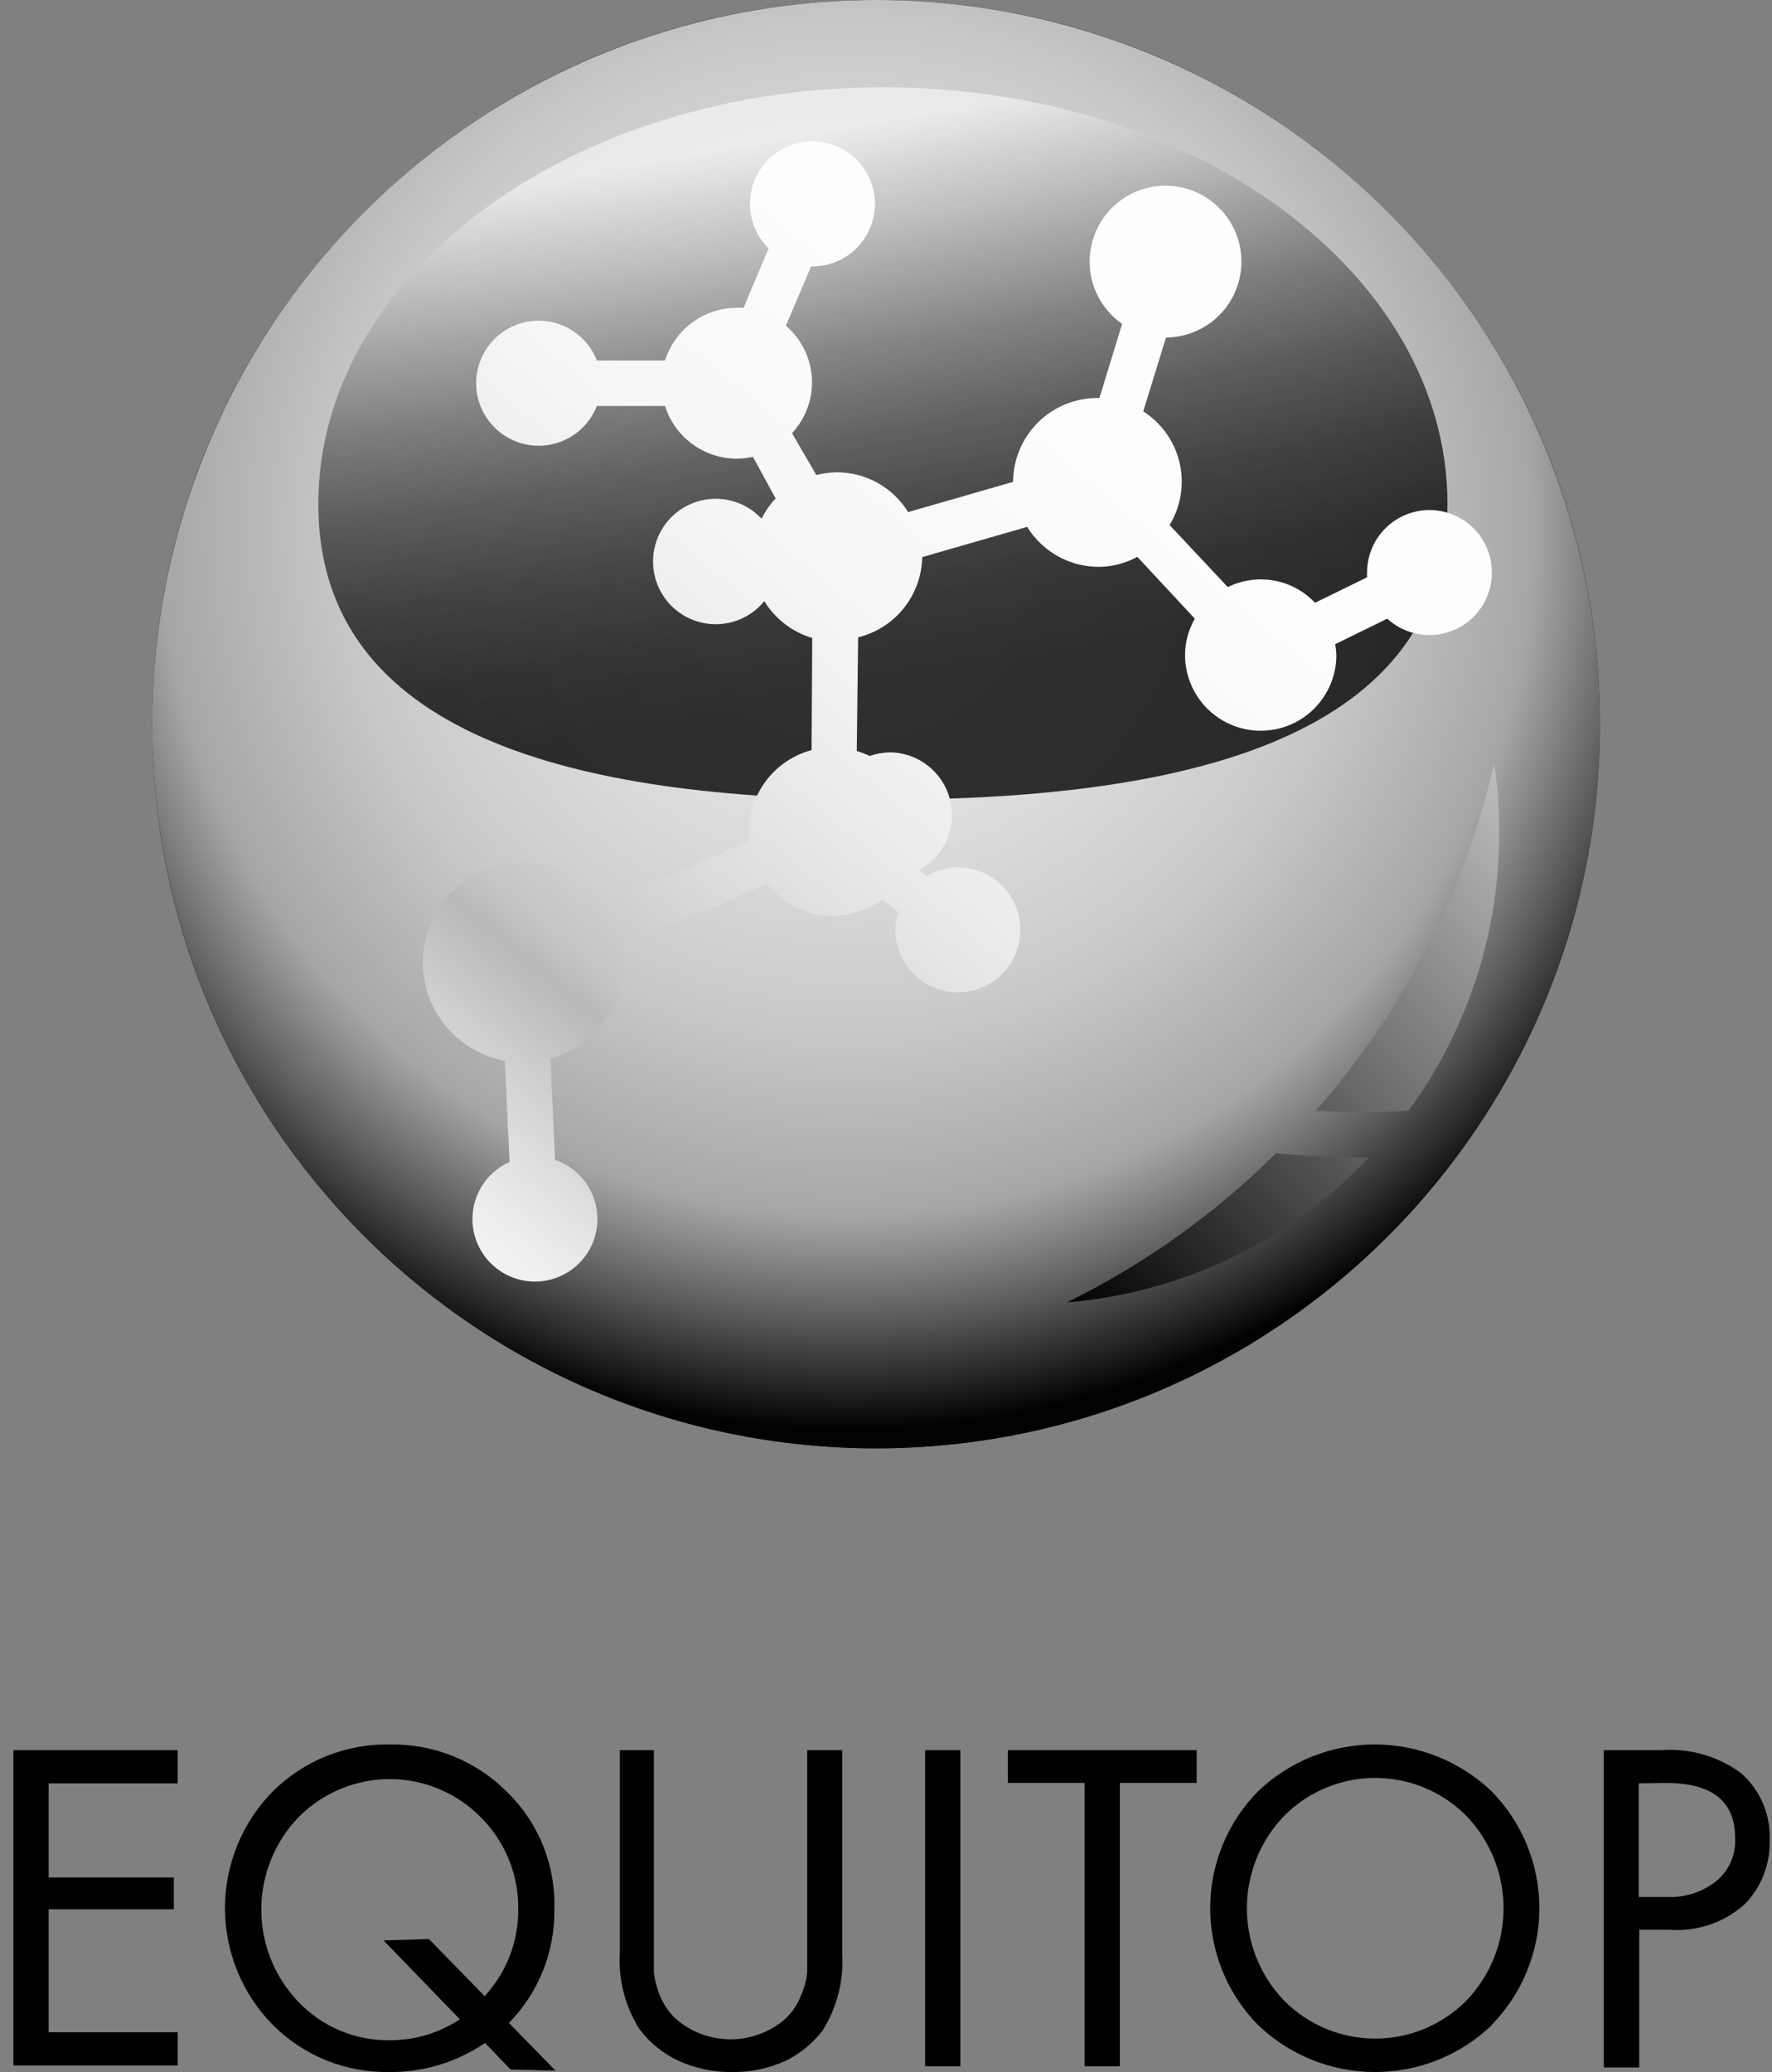
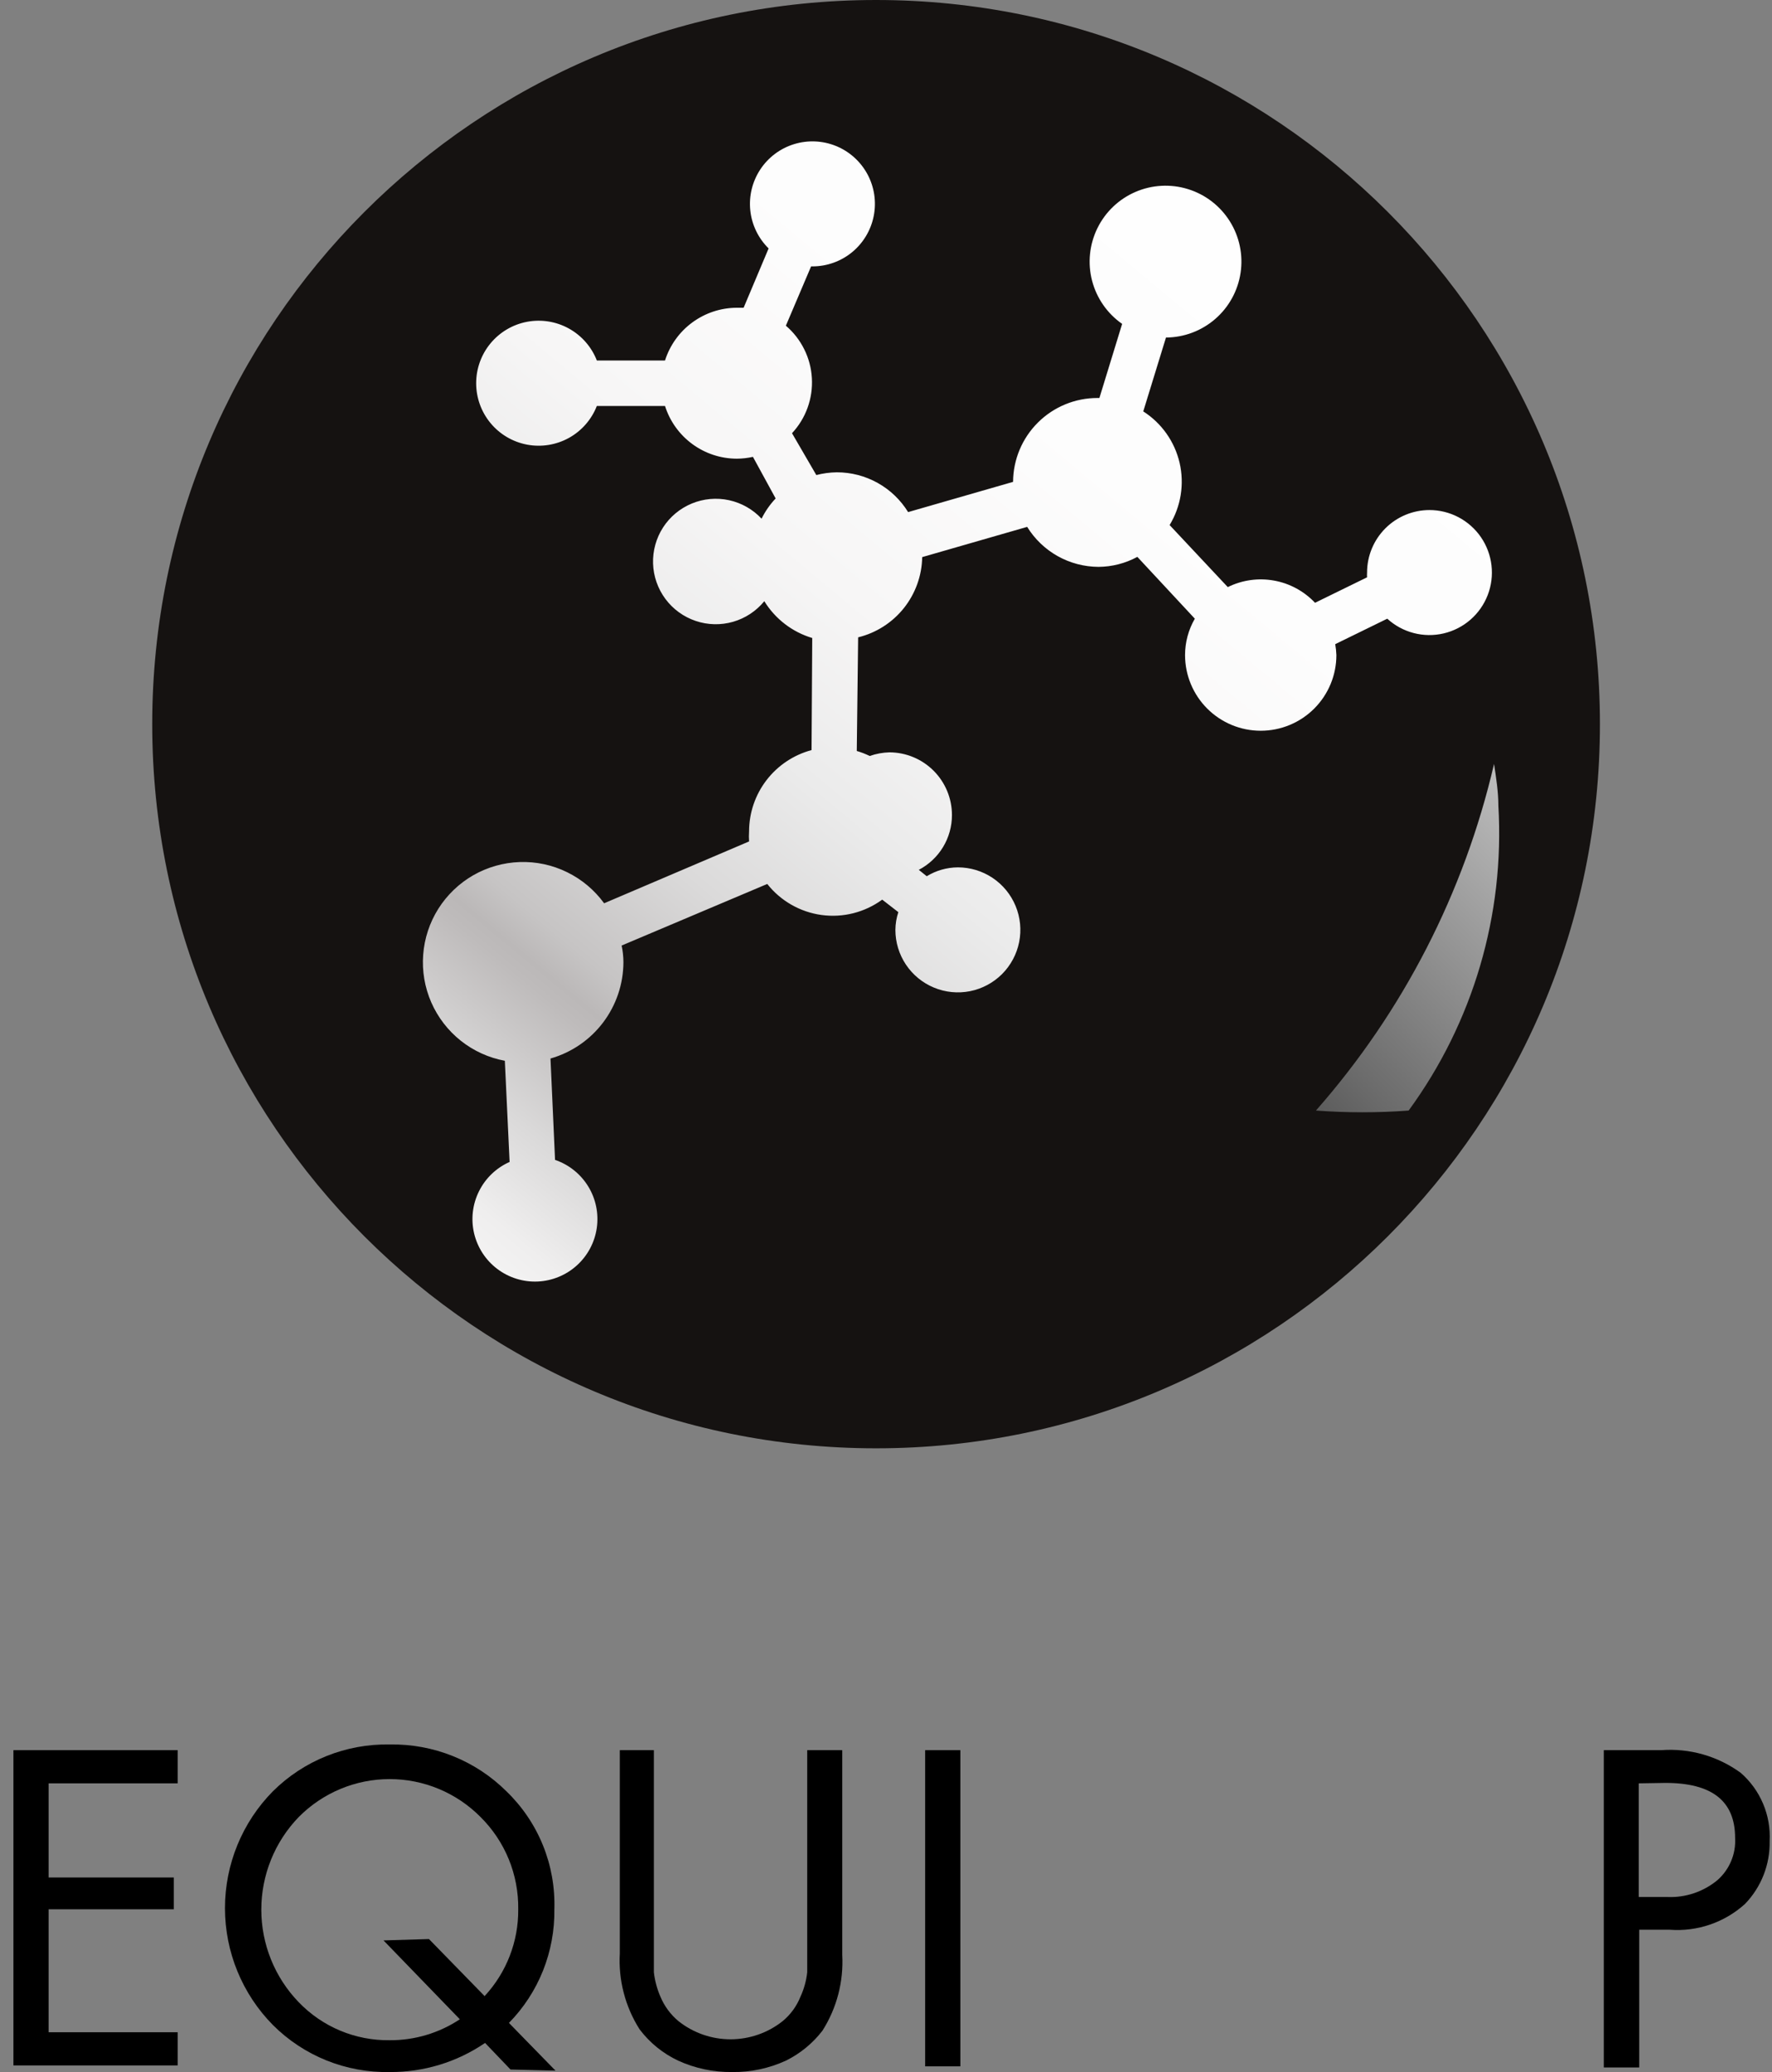
<svg xmlns="http://www.w3.org/2000/svg" width="77" height="90" viewBox="0 0 77 90" fill="none">
  <rect x="0" y="0" width="77" height="90" fill="#808080" stroke="none" />
  <path d="M7.72 76.019V77.46H2.113V81.548H7.553V82.93H2.113V88.271H7.72V89.712H0.583V76.019H7.72Z" fill="black" />
  <path d="M22.184 89.89L21.078 88.735C19.857 89.569 18.41 90.01 16.931 89.999C15.992 90.017 15.058 89.846 14.186 89.495C13.314 89.144 12.522 88.62 11.857 87.955C10.523 86.603 9.776 84.78 9.776 82.88C9.776 80.981 10.523 79.158 11.857 77.806C12.524 77.144 13.316 76.623 14.188 76.274C15.059 75.925 15.993 75.754 16.931 75.772C17.87 75.754 18.803 75.925 19.675 76.274C20.547 76.623 21.34 77.144 22.006 77.806C22.692 78.467 23.232 79.264 23.591 80.147C23.95 81.03 24.119 81.978 24.089 82.93C24.102 83.842 23.934 84.748 23.596 85.596C23.257 86.443 22.753 87.215 22.115 87.866L24.139 89.939L22.184 89.89ZM18.64 84.223L21.058 86.701C22.009 85.677 22.532 84.328 22.519 82.93C22.53 82.186 22.39 81.447 22.109 80.759C21.827 80.07 21.409 79.445 20.881 78.922C20.364 78.4 19.749 77.986 19.071 77.703C18.393 77.42 17.666 77.275 16.931 77.275C16.197 77.275 15.47 77.42 14.792 77.703C14.114 77.986 13.499 78.4 12.982 78.922C11.938 80.001 11.355 81.443 11.355 82.945C11.355 84.446 11.938 85.889 12.982 86.968C13.493 87.499 14.106 87.919 14.786 88.203C15.465 88.486 16.195 88.627 16.931 88.617C18.016 88.624 19.078 88.308 19.982 87.708L16.665 84.282L18.64 84.223Z" fill="black" />
  <path d="M28.413 76.019V84.45C28.413 84.977 28.413 85.382 28.413 85.665C28.455 86.032 28.551 86.392 28.7 86.731C28.871 87.14 29.139 87.503 29.48 87.787C30.124 88.299 30.922 88.577 31.745 88.577C32.568 88.577 33.367 88.299 34.011 87.787C34.352 87.505 34.617 87.142 34.781 86.731C34.937 86.394 35.037 86.034 35.077 85.665C35.077 85.375 35.077 84.97 35.077 84.45V76.019H36.598V84.904C36.663 86.066 36.363 87.219 35.739 88.202C35.316 88.752 34.772 89.198 34.149 89.505C33.416 89.842 32.617 90.01 31.809 89.999C31.003 90.008 30.204 89.84 29.47 89.505C28.808 89.194 28.232 88.727 27.791 88.142C27.168 87.16 26.867 86.007 26.933 84.845V76.019H28.413Z" fill="black" />
  <path d="M40.201 76.019H41.731V89.752H40.201V76.019Z" fill="black" />
-   <path d="M51.999 77.441H48.662V89.752H47.132V77.441H43.795V76.019H51.999V77.441Z" fill="black" />
-   <path d="M64.833 87.955C63.466 89.267 61.644 89.999 59.749 89.999C57.854 89.999 56.032 89.267 54.665 87.955C53.333 86.602 52.587 84.779 52.587 82.88C52.587 80.982 53.333 79.159 54.665 77.806C56.031 76.5 57.849 75.771 59.739 75.771C61.63 75.771 63.447 76.5 64.814 77.806C66.145 79.159 66.891 80.982 66.891 82.88C66.891 84.779 66.145 86.602 64.814 87.955H64.833ZM63.708 78.862C63.19 78.343 62.574 77.931 61.897 77.65C61.219 77.368 60.493 77.224 59.759 77.224C59.025 77.224 58.299 77.368 57.621 77.65C56.944 77.931 56.328 78.343 55.81 78.862C54.766 79.941 54.182 81.384 54.182 82.885C54.182 84.387 54.766 85.829 55.81 86.909C56.328 87.428 56.944 87.84 57.621 88.121C58.299 88.402 59.025 88.547 59.759 88.547C60.493 88.547 61.219 88.402 61.897 88.121C62.574 87.84 63.19 87.428 63.708 86.909C64.752 85.829 65.336 84.387 65.336 82.885C65.336 81.384 64.752 79.941 63.708 78.862Z" fill="black" />
  <path d="M69.691 76.019H72.179C73.415 75.925 74.643 76.275 75.644 77.006C76.064 77.373 76.395 77.829 76.612 78.343C76.83 78.856 76.927 79.412 76.898 79.968C76.908 80.472 76.819 80.974 76.634 81.443C76.449 81.913 76.173 82.341 75.822 82.703C75.381 83.1 74.864 83.404 74.302 83.596C73.74 83.788 73.146 83.863 72.554 83.818H71.231V89.801H69.691V76.019ZM71.211 77.46V82.397H72.465C73.251 82.427 74.021 82.167 74.627 81.666C74.886 81.439 75.091 81.155 75.224 80.837C75.358 80.519 75.417 80.174 75.397 79.83C75.397 78.24 74.41 77.441 72.366 77.441L71.211 77.46Z" fill="black" />
  <path d="M38.069 62.908C55.441 62.908 69.523 48.826 69.523 31.454C69.523 14.082 55.441 0 38.069 0C20.697 0 6.615 14.082 6.615 31.454C6.615 48.826 20.697 62.908 38.069 62.908Z" fill="#151211" />
-   <path style="mix-blend-mode:multiply" opacity="0.9" d="M69.523 31.454C69.523 37.676 67.677 43.759 64.22 48.932C60.762 54.105 55.848 58.137 50.099 60.517C44.35 62.897 38.024 63.518 31.922 62.302C25.819 61.086 20.215 58.087 15.817 53.685C11.419 49.283 8.426 43.676 7.216 37.572C6.005 31.469 6.632 25.144 9.018 19.397C11.403 13.65 15.439 8.739 20.616 5.287C25.792 1.834 31.876 -0.006 38.099 1.39508e-05C46.435 0.008 54.428 3.325 60.321 9.223C66.213 15.121 69.523 23.117 69.523 31.454Z" fill="url(#paint0_radial_1006_5695)" />
-   <path style="mix-blend-mode:screen" opacity="0.8" d="M62.898 21.898C62.898 31.898 51.92 34.732 38.365 34.732C24.81 34.732 13.832 31.869 13.832 21.898C13.832 11.926 24.81 3.791 38.365 3.791C51.92 3.791 62.898 11.896 62.898 21.898Z" fill="url(#paint1_linear_1006_5695)" />
-   <path d="M55.454 50.084C52.797 52.727 49.726 54.918 46.362 56.57C51.362 56.158 56.034 53.915 59.482 50.271H58.91C57.755 50.273 56.602 50.21 55.454 50.084Z" fill="url(#paint2_linear_1006_5695)" />
  <path d="M65.11 34.998C65.11 34.386 65.011 33.774 64.922 33.182C63.627 38.763 60.968 43.937 57.182 48.237C58.523 48.337 59.869 48.337 61.21 48.237C64.01 44.412 65.389 39.731 65.11 34.998Z" fill="url(#paint3_linear_1006_5695)" />
  <path d="M62.118 22.154C61.398 22.154 60.708 22.44 60.199 22.949C59.69 23.459 59.404 24.149 59.404 24.869C59.399 24.938 59.399 25.007 59.404 25.076L57.143 26.182C56.667 25.678 56.042 25.339 55.359 25.217C54.677 25.094 53.973 25.194 53.352 25.501L50.824 22.806C51.316 21.997 51.472 21.027 51.258 20.104C51.044 19.181 50.477 18.379 49.679 17.869L50.666 14.661C51.453 14.656 52.213 14.37 52.807 13.854C53.402 13.339 53.792 12.627 53.908 11.849C54.024 11.07 53.858 10.276 53.439 9.61C53.02 8.943 52.377 8.448 51.625 8.215C50.874 7.981 50.063 8.024 49.341 8.336C48.618 8.647 48.031 9.207 47.685 9.914C47.339 10.621 47.257 11.428 47.454 12.19C47.652 12.952 48.115 13.618 48.761 14.068L47.773 17.287H47.685C46.717 17.287 45.788 17.67 45.102 18.353C44.415 19.035 44.027 19.962 44.022 20.93L39.461 22.243C39.135 21.714 38.679 21.277 38.136 20.975C37.593 20.672 36.982 20.514 36.361 20.515C36.061 20.519 35.763 20.559 35.472 20.634L34.416 18.817C34.714 18.497 34.944 18.121 35.092 17.71C35.241 17.299 35.304 16.862 35.279 16.425C35.255 15.989 35.142 15.562 34.947 15.171C34.753 14.779 34.482 14.431 34.149 14.147L35.245 11.571H35.304C35.934 11.57 36.543 11.352 37.029 10.952C37.514 10.552 37.846 9.997 37.967 9.379C38.089 8.762 37.992 8.122 37.694 7.568C37.395 7.014 36.914 6.581 36.332 6.343C35.75 6.105 35.103 6.076 34.502 6.262C33.901 6.447 33.383 6.836 33.037 7.361C32.691 7.886 32.537 8.515 32.603 9.141C32.669 9.766 32.951 10.35 33.399 10.791L32.313 13.367H32.017C31.321 13.37 30.645 13.593 30.084 14.005C29.524 14.416 29.108 14.995 28.897 15.658H25.935C25.705 15.068 25.276 14.578 24.723 14.271C24.169 13.964 23.526 13.86 22.904 13.977C22.282 14.094 21.72 14.425 21.316 14.912C20.912 15.399 20.691 16.012 20.691 16.645C20.691 17.278 20.912 17.891 21.316 18.378C21.72 18.866 22.282 19.196 22.904 19.313C23.526 19.43 24.169 19.326 24.723 19.02C25.276 18.713 25.705 18.222 25.935 17.633H28.897C29.107 18.296 29.522 18.875 30.083 19.287C30.644 19.699 31.321 19.922 32.017 19.923C32.253 19.922 32.488 19.895 32.718 19.844L33.705 21.651C33.458 21.911 33.252 22.207 33.093 22.529C32.715 22.124 32.221 21.844 31.68 21.726C31.137 21.608 30.573 21.659 30.06 21.871C29.548 22.083 29.112 22.446 28.811 22.912C28.511 23.378 28.36 23.925 28.378 24.479C28.396 25.033 28.583 25.569 28.914 26.014C29.245 26.459 29.703 26.793 30.229 26.97C30.754 27.148 31.321 27.161 31.854 27.008C32.387 26.855 32.861 26.542 33.212 26.113C33.686 26.883 34.428 27.453 35.295 27.712L35.265 32.58C34.488 32.788 33.802 33.245 33.311 33.882C32.82 34.519 32.553 35.3 32.55 36.104C32.54 36.252 32.54 36.4 32.55 36.548L26.251 39.234C25.833 38.659 25.28 38.195 24.641 37.883C24.003 37.57 23.297 37.419 22.586 37.443C21.875 37.467 21.181 37.664 20.564 38.017C19.948 38.371 19.427 38.871 19.047 39.472C18.668 40.074 18.442 40.759 18.389 41.468C18.335 42.177 18.456 42.888 18.741 43.54C19.027 44.191 19.467 44.763 20.024 45.205C20.581 45.647 21.238 45.946 21.937 46.075L22.144 50.469C21.566 50.725 21.095 51.176 20.814 51.743C20.532 52.309 20.457 52.957 20.602 53.573C20.748 54.189 21.103 54.735 21.608 55.116C22.113 55.498 22.735 55.691 23.367 55.663C23.999 55.634 24.602 55.386 25.07 54.96C25.539 54.535 25.844 53.959 25.933 53.333C26.022 52.706 25.89 52.068 25.558 51.529C25.227 50.99 24.718 50.584 24.119 50.38L23.921 45.977C24.832 45.717 25.634 45.169 26.206 44.414C26.778 43.658 27.088 42.738 27.09 41.791C27.089 41.548 27.063 41.307 27.012 41.07L33.34 38.395C33.922 39.132 34.769 39.616 35.7 39.743C36.632 39.87 37.576 39.631 38.335 39.076L39.036 39.619C38.954 39.867 38.91 40.127 38.908 40.389C38.908 40.926 39.067 41.451 39.365 41.897C39.664 42.344 40.088 42.692 40.584 42.897C41.08 43.103 41.626 43.156 42.153 43.052C42.679 42.947 43.163 42.688 43.543 42.309C43.922 41.929 44.181 41.445 44.286 40.919C44.391 40.392 44.337 39.846 44.131 39.35C43.926 38.854 43.578 38.43 43.131 38.131C42.685 37.833 42.16 37.674 41.623 37.674C41.145 37.677 40.678 37.81 40.27 38.059L39.925 37.782C40.359 37.555 40.724 37.213 40.978 36.794C41.232 36.374 41.366 35.894 41.366 35.403C41.366 34.682 41.081 33.991 40.572 33.48C40.063 32.969 39.372 32.681 38.651 32.678C38.358 32.686 38.069 32.739 37.792 32.836C37.611 32.748 37.423 32.675 37.23 32.619L37.289 27.683C38.073 27.491 38.771 27.045 39.275 26.415C39.778 25.784 40.059 25.005 40.073 24.198L44.634 22.885C44.961 23.414 45.417 23.851 45.959 24.155C46.502 24.459 47.112 24.619 47.734 24.622C48.324 24.618 48.904 24.469 49.422 24.188L51.92 26.873C51.642 27.353 51.495 27.898 51.495 28.453C51.495 29.325 51.842 30.161 52.458 30.777C53.075 31.394 53.911 31.74 54.783 31.74C55.655 31.74 56.491 31.394 57.108 30.777C57.724 30.161 58.071 29.325 58.071 28.453C58.065 28.294 58.048 28.136 58.021 27.979L60.282 26.873C60.608 27.171 61.002 27.385 61.429 27.496C61.856 27.608 62.304 27.613 62.734 27.512C63.164 27.411 63.563 27.207 63.896 26.917C64.229 26.628 64.486 26.261 64.646 25.849C64.805 25.437 64.862 24.993 64.81 24.554C64.759 24.116 64.602 23.696 64.352 23.332C64.102 22.968 63.767 22.671 63.376 22.465C62.985 22.26 62.55 22.153 62.109 22.154H62.118Z" fill="url(#paint4_linear_1006_5695)" />
  <defs>
    <radialGradient id="paint0_radial_1006_5695" cx="0" cy="0" r="1" gradientUnits="userSpaceOnUse" gradientTransform="translate(36.835 23.043) scale(41.662)">
      <stop offset="0.03" stop-color="white" />
      <stop offset="0.2" stop-color="#FCFCFD" />
      <stop offset="0.35" stop-color="#F5F5F5" stop-opacity="0.98" />
      <stop offset="0.5" stop-color="#E8E8E8" stop-opacity="0.96" />
      <stop offset="0.63" stop-color="#D6D6D6" stop-opacity="0.92" />
      <stop offset="0.71" stop-color="#C9C9CA" stop-opacity="0.9" />
      <stop offset="0.93" />
    </radialGradient>
    <linearGradient id="paint1_linear_1006_5695" x1="41.485" y1="39.56" x2="35.522" y2="5.716" gradientUnits="userSpaceOnUse">
      <stop offset="0.29" stop-color="#010101" />
      <stop offset="0.39" stop-color="#070707" stop-opacity="0.99" />
      <stop offset="0.5" stop-color="#181818" stop-opacity="0.97" />
      <stop offset="0.61" stop-color="#353535" stop-opacity="0.94" />
      <stop offset="0.72" stop-color="#5D5D5D" stop-opacity="0.89" />
      <stop offset="0.82" stop-color="#909090" stop-opacity="0.83" />
      <stop offset="0.93" stop-color="#CFCFCF" stop-opacity="0.76" />
      <stop offset="1" stop-color="white" stop-opacity="0.7" />
    </linearGradient>
    <linearGradient id="paint2_linear_1006_5695" x1="44.545" y1="61.704" x2="78.606" y2="28.068" gradientUnits="userSpaceOnUse">
      <stop offset="0.1" stop-color="#010101" />
      <stop offset="0.43" stop-color="#6A6A6A" />
      <stop offset="0.71" stop-color="#BABABA" />
      <stop offset="0.9" stop-color="#ECECEC" />
      <stop offset="1" stop-color="white" />
    </linearGradient>
    <linearGradient id="paint3_linear_1006_5695" x1="43.193" y1="60.322" x2="77.243" y2="26.686" gradientUnits="userSpaceOnUse">
      <stop offset="0.1" stop-color="#010101" />
      <stop offset="0.43" stop-color="#6A6A6A" />
      <stop offset="0.71" stop-color="#BABABA" />
      <stop offset="0.9" stop-color="#ECECEC" />
      <stop offset="1" stop-color="white" />
    </linearGradient>
    <linearGradient id="paint4_linear_1006_5695" x1="12.499" y1="57.172" x2="64.281" y2="-5.124" gradientUnits="userSpaceOnUse">
      <stop stop-color="white" />
      <stop offset="0.05" stop-color="#FBFBFB" />
      <stop offset="0.11" stop-color="#EFEEEE" />
      <stop offset="0.16" stop-color="#DAD9D9" />
      <stop offset="0.22" stop-color="#BEBBBB" />
      <stop offset="0.23" stop-color="#BBB8B8" />
      <stop offset="0.25" stop-color="#C6C4C4" />
      <stop offset="0.32" stop-color="#DBDADA" />
      <stop offset="0.4" stop-color="#EBEBEB" />
      <stop offset="0.49" stop-color="#F7F6F6" />
      <stop offset="0.63" stop-color="#FDFDFD" />
      <stop offset="1" stop-color="white" />
    </linearGradient>
  </defs>
</svg>